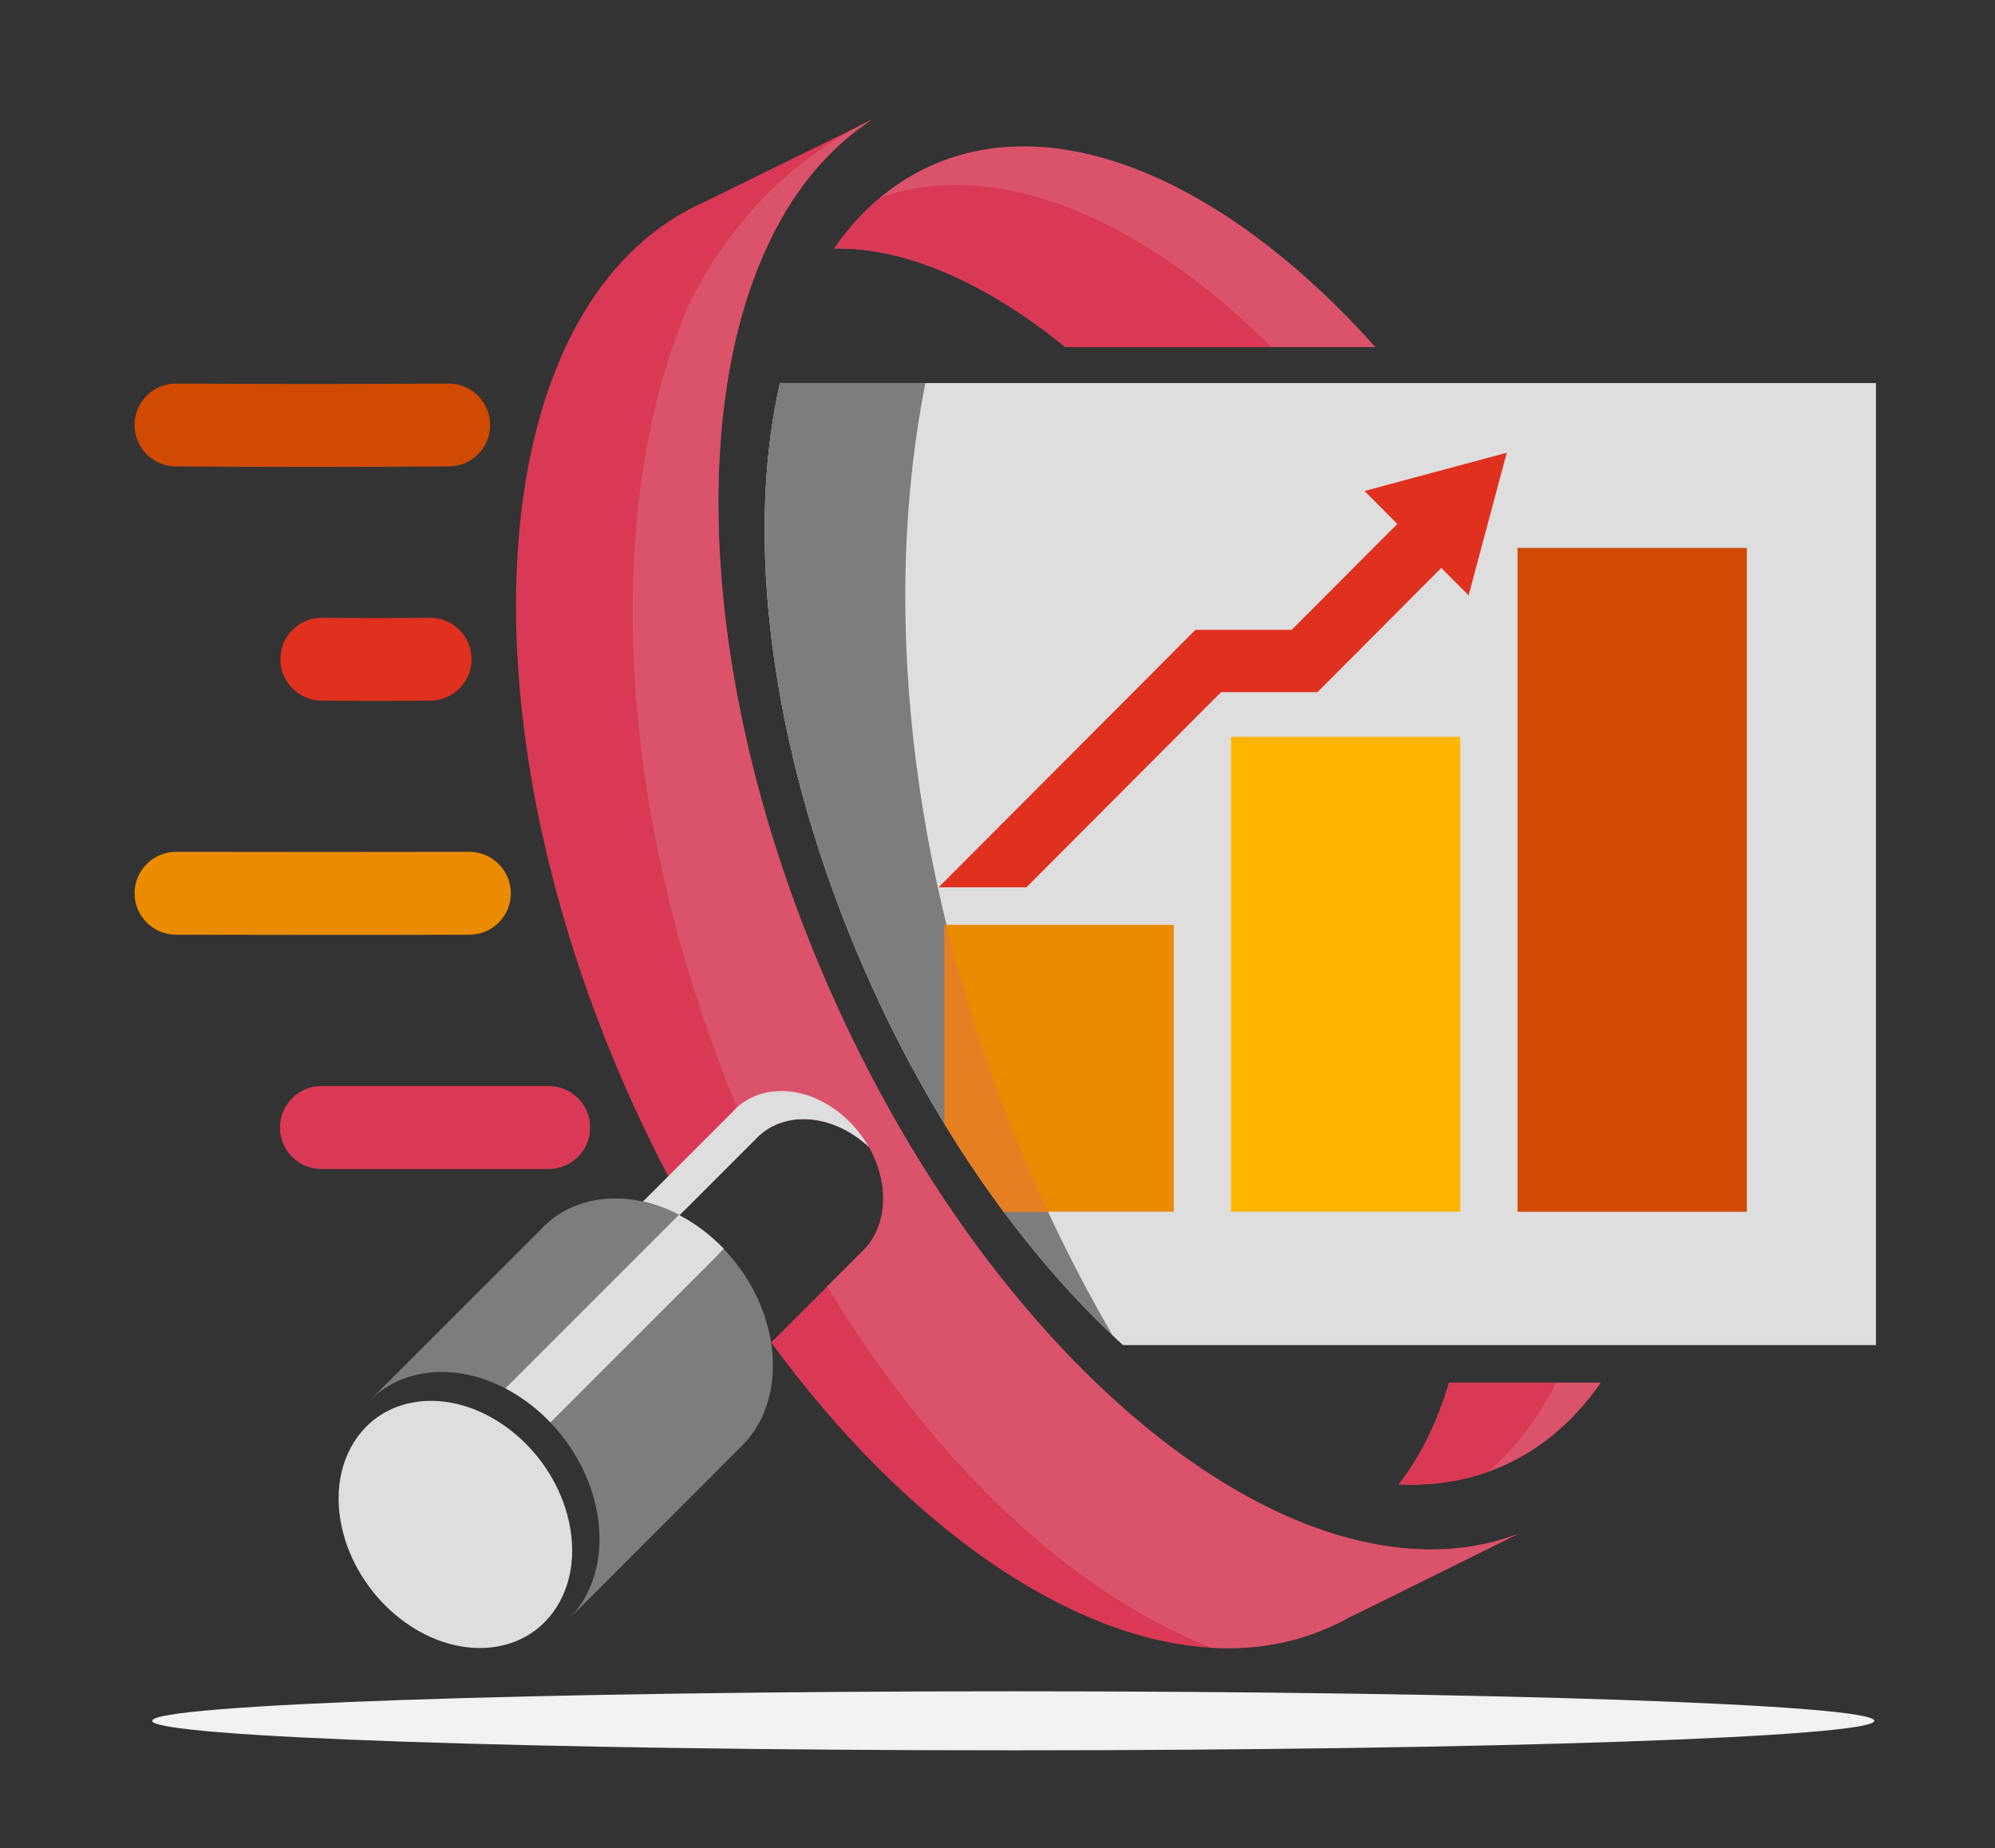
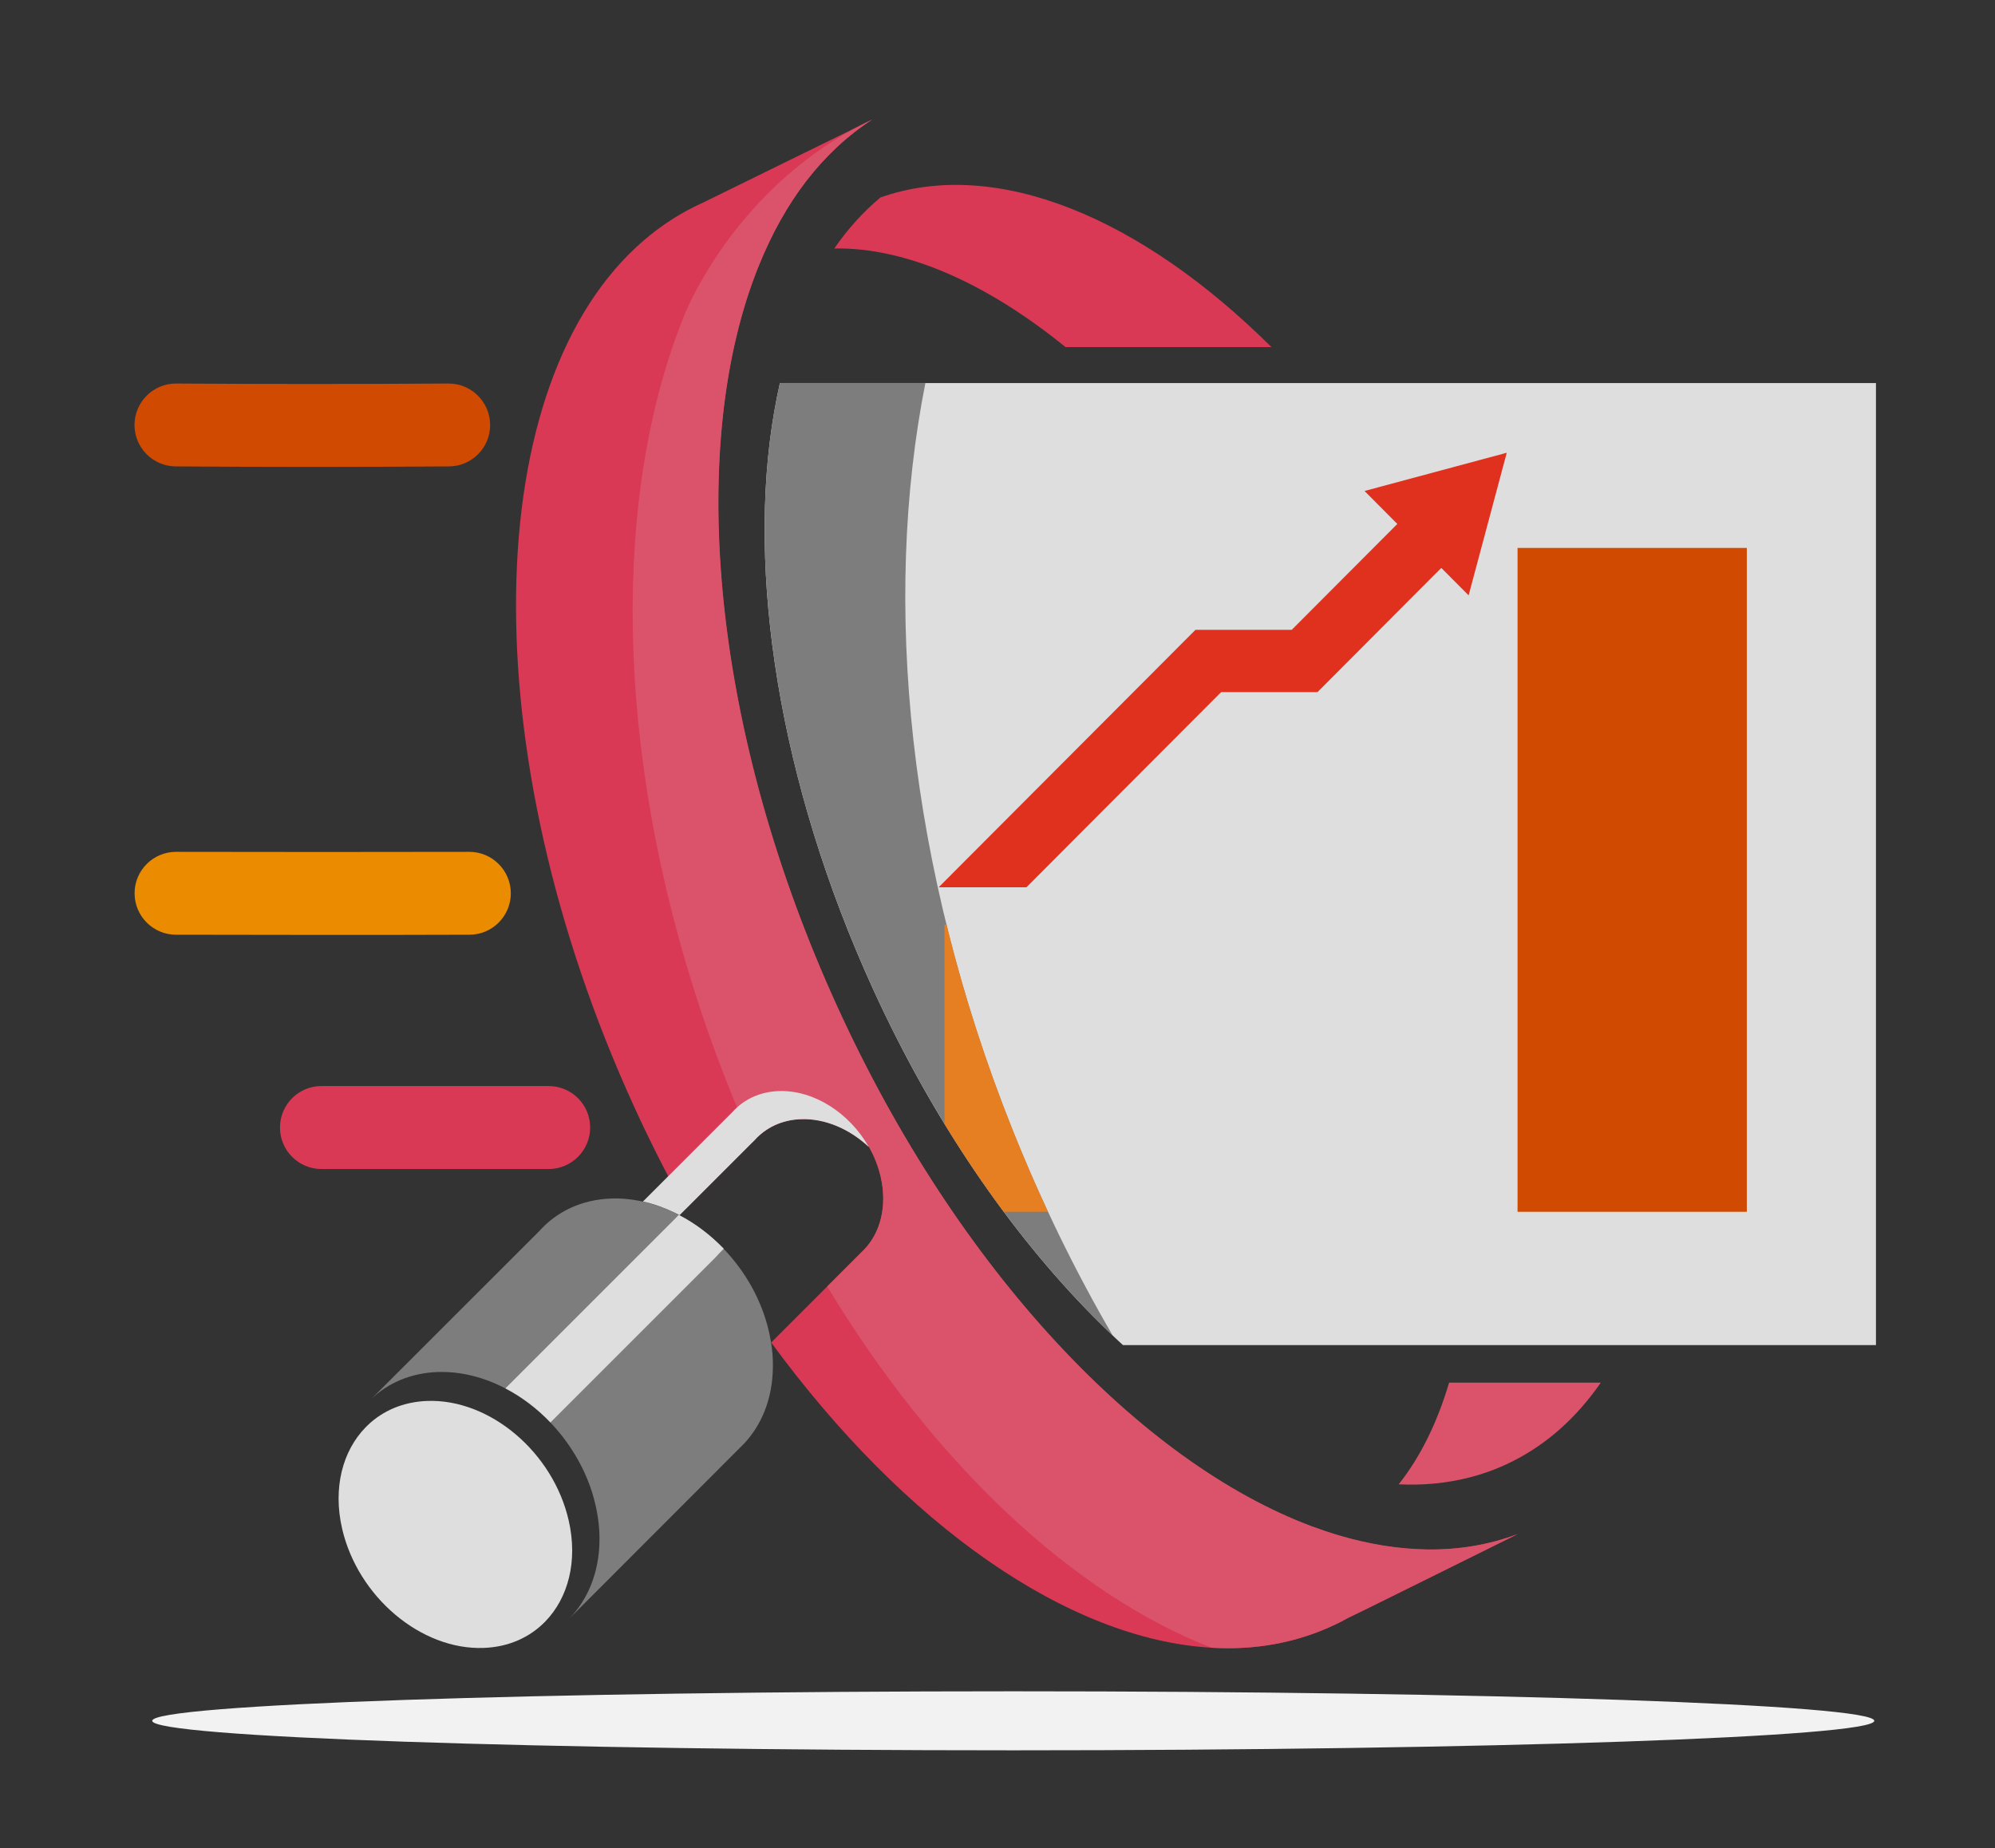
<svg xmlns="http://www.w3.org/2000/svg" version="1.1" id="Layer_1" x="0px" y="0px" viewBox="0 0 201.44 186.64" style="enable-background:new 0 0 201.44 186.64;" xml:space="preserve">
  <rect x="0" y="0" width="201.44" height="186.64" fill="#333333" stroke="none" />
  <style type="text/css">
	.st0{fill:#F2F2F2;}
	.st1{fill:#DEDEDE;}
	.st2{fill:#7D7D7D;}
	.st3{fill:#DB536A;}
	.st4{fill:#D93954;}
	.st5{fill:#95A5A5;}
	.st6{fill:#D04A02;}
	.st7{fill:#E0301E;}
	.st8{fill:#EB8C00;}
	.st9{fill:#FFB600;}
	.st10{fill:#E67F22;}
</style>
  <g>
    <path class="st0" d="M189.25,173.77c0,1.64-38.92,2.98-86.94,2.98c-48.02,0-86.94-1.33-86.94-2.98s38.92-2.98,86.94-2.98   C150.32,170.79,189.25,172.12,189.25,173.77z" />
    <g>
      <path class="st1" d="M189.42,38.67v97.16h-76.03c-0.35-0.32-0.7-0.64-1.04-0.97c-0.67-0.63-1.33-1.28-1.99-1.95    c-8.36-8.46-16.14-19.74-22.2-33.02c-9.56-20.93-12.77-42.22-9.99-58.29c0.17-0.99,0.37-1.97,0.58-2.92H189.42z" />
      <path class="st2" d="M112.35,134.86c-0.67-0.63-1.33-1.28-1.99-1.95c-2.91-2.94-5.74-6.22-8.46-9.81    c-2.39-3.15-4.68-6.54-6.85-10.14c-2.47-4.09-4.79-8.47-6.89-13.08c-9.56-20.93-12.77-42.22-9.99-58.29    c0.17-0.99,0.37-1.97,0.58-2.92h14.69c-4.38,22.08-1.79,48.94,8.82,75.48C105.2,121.48,108.59,128.41,112.35,134.86z" />
      <g>
-         <path class="st3" d="M138.88,35.05h-31.3c-8.01-6.5-16.13-10.08-23.35-9.96c1.36-1.97,2.92-3.7,4.66-5.15     c0.21-0.18,0.43-0.35,0.65-0.52c1.13-0.88,2.33-1.64,3.61-2.28C106.27,10.53,123.82,18.2,138.88,35.05z" />
        <path class="st3" d="M161.63,139.63c-2.39,3.45-5.36,6.16-8.91,7.94c-0.83,0.42-1.68,0.78-2.54,1.08     c-0.57,0.2-1.15,0.38-1.74,0.53c-2.31,0.6-4.73,0.83-7.21,0.71c2.2-2.78,3.9-6.25,5.09-10.27H161.63z" />
        <path class="st4" d="M128.38,35.05h-20.79c-8.01-6.5-16.13-10.08-23.35-9.96c1.36-1.97,2.92-3.7,4.66-5.15     C100.57,15.83,115.18,21.93,128.38,35.05z" />
-         <path class="st4" d="M157.11,139.63c-1.82,3.63-4.14,6.69-6.94,9.03c-0.57,0.2-1.15,0.38-1.74,0.53     c-2.31,0.6-4.73,0.83-7.21,0.71c2.2-2.78,3.9-6.25,5.09-10.27H157.11z" />
        <path class="st4" d="M153.23,154.92l-14.92,7.39l-2.24,1.09c-0.13,0.07-0.26,0.15-0.4,0.22c-0.13,0.07-0.26,0.14-0.4,0.21     c-0.14,0.07-0.28,0.14-0.41,0.2c-3.88,1.86-8.11,2.62-12.53,2.36c-14.41-0.82-30.9-12.31-44.46-30.82v0l0.93-0.93l4.73-4.73     l3.74-3.74l0,0c1.63-1.71,2.33-4.37,1.66-7.31c-0.24-1.05-0.63-2.05-1.15-2.98c-0.01-0.02-0.02-0.04-0.04-0.07     c-1.93-1.8-4.41-2.9-6.87-2.81c-1.93,0.07-3.54,0.86-4.67,2.12l-0.25,0.25l-6.7,6.7c-1.83-3.28-3.57-6.71-5.2-10.27     C47.55,75.71,48.4,38.56,65,24.28c1.54-1.32,3.21-2.45,5.02-3.36c0.14-0.07,0.27-0.14,0.41-0.2v0l0.27-0.13l0,0.01l8.62-4.23     l7.89-3.87l0.84-0.41c-2.52,1.63-4.74,3.72-6.66,6.21c-1.89,2.46-3.48,5.32-4.77,8.51c-0.13,0.3-0.24,0.6-0.36,0.91     c-6.88,18.11-4.34,46.33,8.28,73.97c12.18,26.68,30.65,46,47.88,52.45c0.92,0.34,1.84,0.65,2.75,0.92h0     c3.04,0.9,6.02,1.38,8.91,1.42C147.27,156.51,150.33,156.01,153.23,154.92z" />
        <path class="st3" d="M153.23,154.92l-14.92,7.39l-2.24,1.09c-0.13,0.07-0.26,0.15-0.4,0.22c-0.13,0.07-0.26,0.14-0.4,0.21     c-0.14,0.07-0.28,0.14-0.41,0.2c-3.88,1.86-8.11,2.62-12.53,2.36c-13.96-5.43-27.95-18.52-38.8-36.48l3.74-3.74l0,0     c1.63-1.71,2.33-4.37,1.66-7.31c-0.24-1.05-0.63-2.05-1.15-2.98c-0.01-0.02-0.02-0.04-0.04-0.07c-1.93-1.8-4.41-2.9-6.87-2.81     c-1.93,0.07-3.54,0.86-4.67,2.12l-0.25,0.25c-1.89-4.21-3.61-8.61-5.13-13.15c-8.92-26.68-8.96-52.53-1.73-70.36     c0,0,0.04-0.09,0.11-0.27c0.79-1.87,5.9-13,18.03-19.11l0.84-0.41c-2.52,1.63-4.74,3.72-6.66,6.21     c-1.89,2.46-3.48,5.32-4.77,8.51c-0.13,0.3-0.24,0.6-0.36,0.91c-6.88,18.11-4.34,46.33,8.28,73.97     c12.18,26.68,30.65,46,47.88,52.45c0.92,0.34,1.84,0.65,2.75,0.92h0c3.04,0.9,6.02,1.38,8.91,1.42     C147.27,156.51,150.33,156.01,153.23,154.92z" />
        <path class="st2" d="M75.09,145.82L75.09,145.82l-17.6,17.62c1.89-1.94,3-4.69,3.04-7.82c0.02-1.15-0.11-2.36-0.39-3.6     c-0.11-0.46-0.23-0.92-0.37-1.37c-0.85-2.65-2.33-5.05-4.2-7.01c-1.34-1.4-2.89-2.58-4.55-3.44c-2.16-1.13-4.5-1.73-6.84-1.65     c-2.7,0.1-4.99,1.1-6.7,2.73l16.97-16.96l0,0c1.75-1.96,4.25-3.18,7.24-3.29c1.08-0.04,2.16,0.07,3.22,0.31     c1.24,0.28,2.46,0.73,3.62,1.34c1.65,0.86,3.2,2.03,4.54,3.43c1.88,1.96,3.37,4.38,4.21,7.03c0.14,0.45,0.27,0.9,0.37,1.36     c0.08,0.37,0.15,0.73,0.21,1.09c0.14,0.86,0.2,1.71,0.18,2.53C78,141.19,76.93,143.89,75.09,145.82z" />
        <path class="st1" d="M73.08,126.1c-0.29,0.28-0.57,0.58-0.84,0.88l-16.66,16.66c-1.34-1.4-2.89-2.58-4.55-3.44l17.29-17.29l0,0     c0.07-0.08,0.14-0.16,0.21-0.23C70.19,123.53,71.73,124.7,73.08,126.1z" />
        <path class="st1" d="M87.73,115.83c-1.93-1.81-4.41-2.9-6.87-2.81c-1.93,0.07-3.54,0.86-4.67,2.12l0,0l-7.57,7.57     c-0.16-0.09-0.33-0.17-0.49-0.25c-1.04-0.5-2.11-0.89-3.21-1.13l9.03-9.03l0,0c1.13-1.26,2.74-2.05,4.67-2.12     C82.19,110.05,85.79,112.41,87.73,115.83z" />
        <path class="st5" d="M87.73,115.83C87.73,115.83,87.73,115.83,87.73,115.83c-0.03-0.05-0.06-0.1-0.09-0.15     C87.67,115.73,87.7,115.78,87.73,115.83z" />
        <path class="st1" d="M55.05,163.75c-1.55,1.59-3.68,2.57-6.22,2.66c-6.32,0.23-12.71-5.17-14.29-12.06     c-0.94-4.12,0.06-7.83,2.36-10.2l0.01-0.01l0.23-0.23c1.53-1.46,3.58-2.35,5.99-2.44c6.32-0.23,12.71,5.17,14.29,12.06     C58.37,157.66,57.36,161.38,55.05,163.75z" />
        <g>
          <path class="st6" d="M31.5,47.15c-4.61,0-9.21-0.02-13.76-0.05c-2.31-0.02-4.17-1.9-4.16-4.21c0.02-2.3,1.89-4.16,4.19-4.16      c0.01,0,0.02,0,0.03,0c9.08,0.06,18.32,0.06,27.47,0c0.01,0,0.02,0,0.03,0c2.3,0,4.17,1.86,4.19,4.16      c0.02,2.31-1.85,4.2-4.16,4.21C40.73,47.13,36.11,47.15,31.5,47.15z" />
        </g>
        <g>
-           <path class="st7" d="M37.95,70.78c-1.83,0-3.65-0.01-5.5-0.03c-2.31-0.03-4.17-1.92-4.14-4.23c0.03-2.3,1.89-4.14,4.18-4.14      c0.02,0,0.03,0,0.05,0c3.62,0.04,7.17,0.04,10.84,0c2.31-0.02,4.21,1.83,4.23,4.14c0.03,2.31-1.83,4.21-4.14,4.23      C41.61,70.77,39.78,70.78,37.95,70.78z" />
-         </g>
+           </g>
        <g>
          <path class="st4" d="M55.4,118.05H32.46c-2.31,0-4.19-1.87-4.19-4.19c0-2.31,1.87-4.19,4.19-4.19H55.4      c2.31,0,4.19,1.87,4.19,4.19C59.59,116.17,57.71,118.05,55.4,118.05z" />
        </g>
        <g>
          <path class="st8" d="M32.56,94.41c-4.95,0-9.89-0.01-14.79-0.02c-2.31,0-4.18-1.88-4.18-4.19c0-2.31,1.88-4.18,4.19-4.18      c0,0,0.01,0,0.01,0c9.78,0.02,19.74,0.02,29.59,0c0,0,0.01,0,0.01,0c2.31,0,4.18,1.87,4.19,4.18c0,2.31-1.87,4.19-4.18,4.19      C42.46,94.41,37.51,94.41,32.56,94.41z" />
        </g>
      </g>
      <polygon class="st7" points="148.29,60.12 145.53,57.35 133.03,69.89 123.3,69.89 103.64,89.6 94.78,89.6 96.98,87.39     120.71,63.6 130.43,63.6 141.09,52.91 137.78,49.58 152.14,45.72   " />
-       <rect x="124.3" y="74.41" class="st9" width="23.15" height="47.95" />
      <rect x="153.23" y="55.33" class="st6" width="23.15" height="67.04" />
-       <path class="st8" d="M118.52,93.39v28.97h-17.16c-0.01-0.01-0.03-0.02-0.04-0.04c-2.06-2.77-4.05-5.72-5.95-8.83V93.39H118.52z" />
      <path class="st10" d="M105.82,122.37h-4.46c-0.01-0.01-0.03-0.02-0.04-0.04c-2.06-2.77-4.05-5.72-5.95-8.83V93.39h0.21    c1.69,6.88,3.92,13.83,6.69,20.76C103.39,116.95,104.57,119.69,105.82,122.37z" />
    </g>
  </g>
</svg>